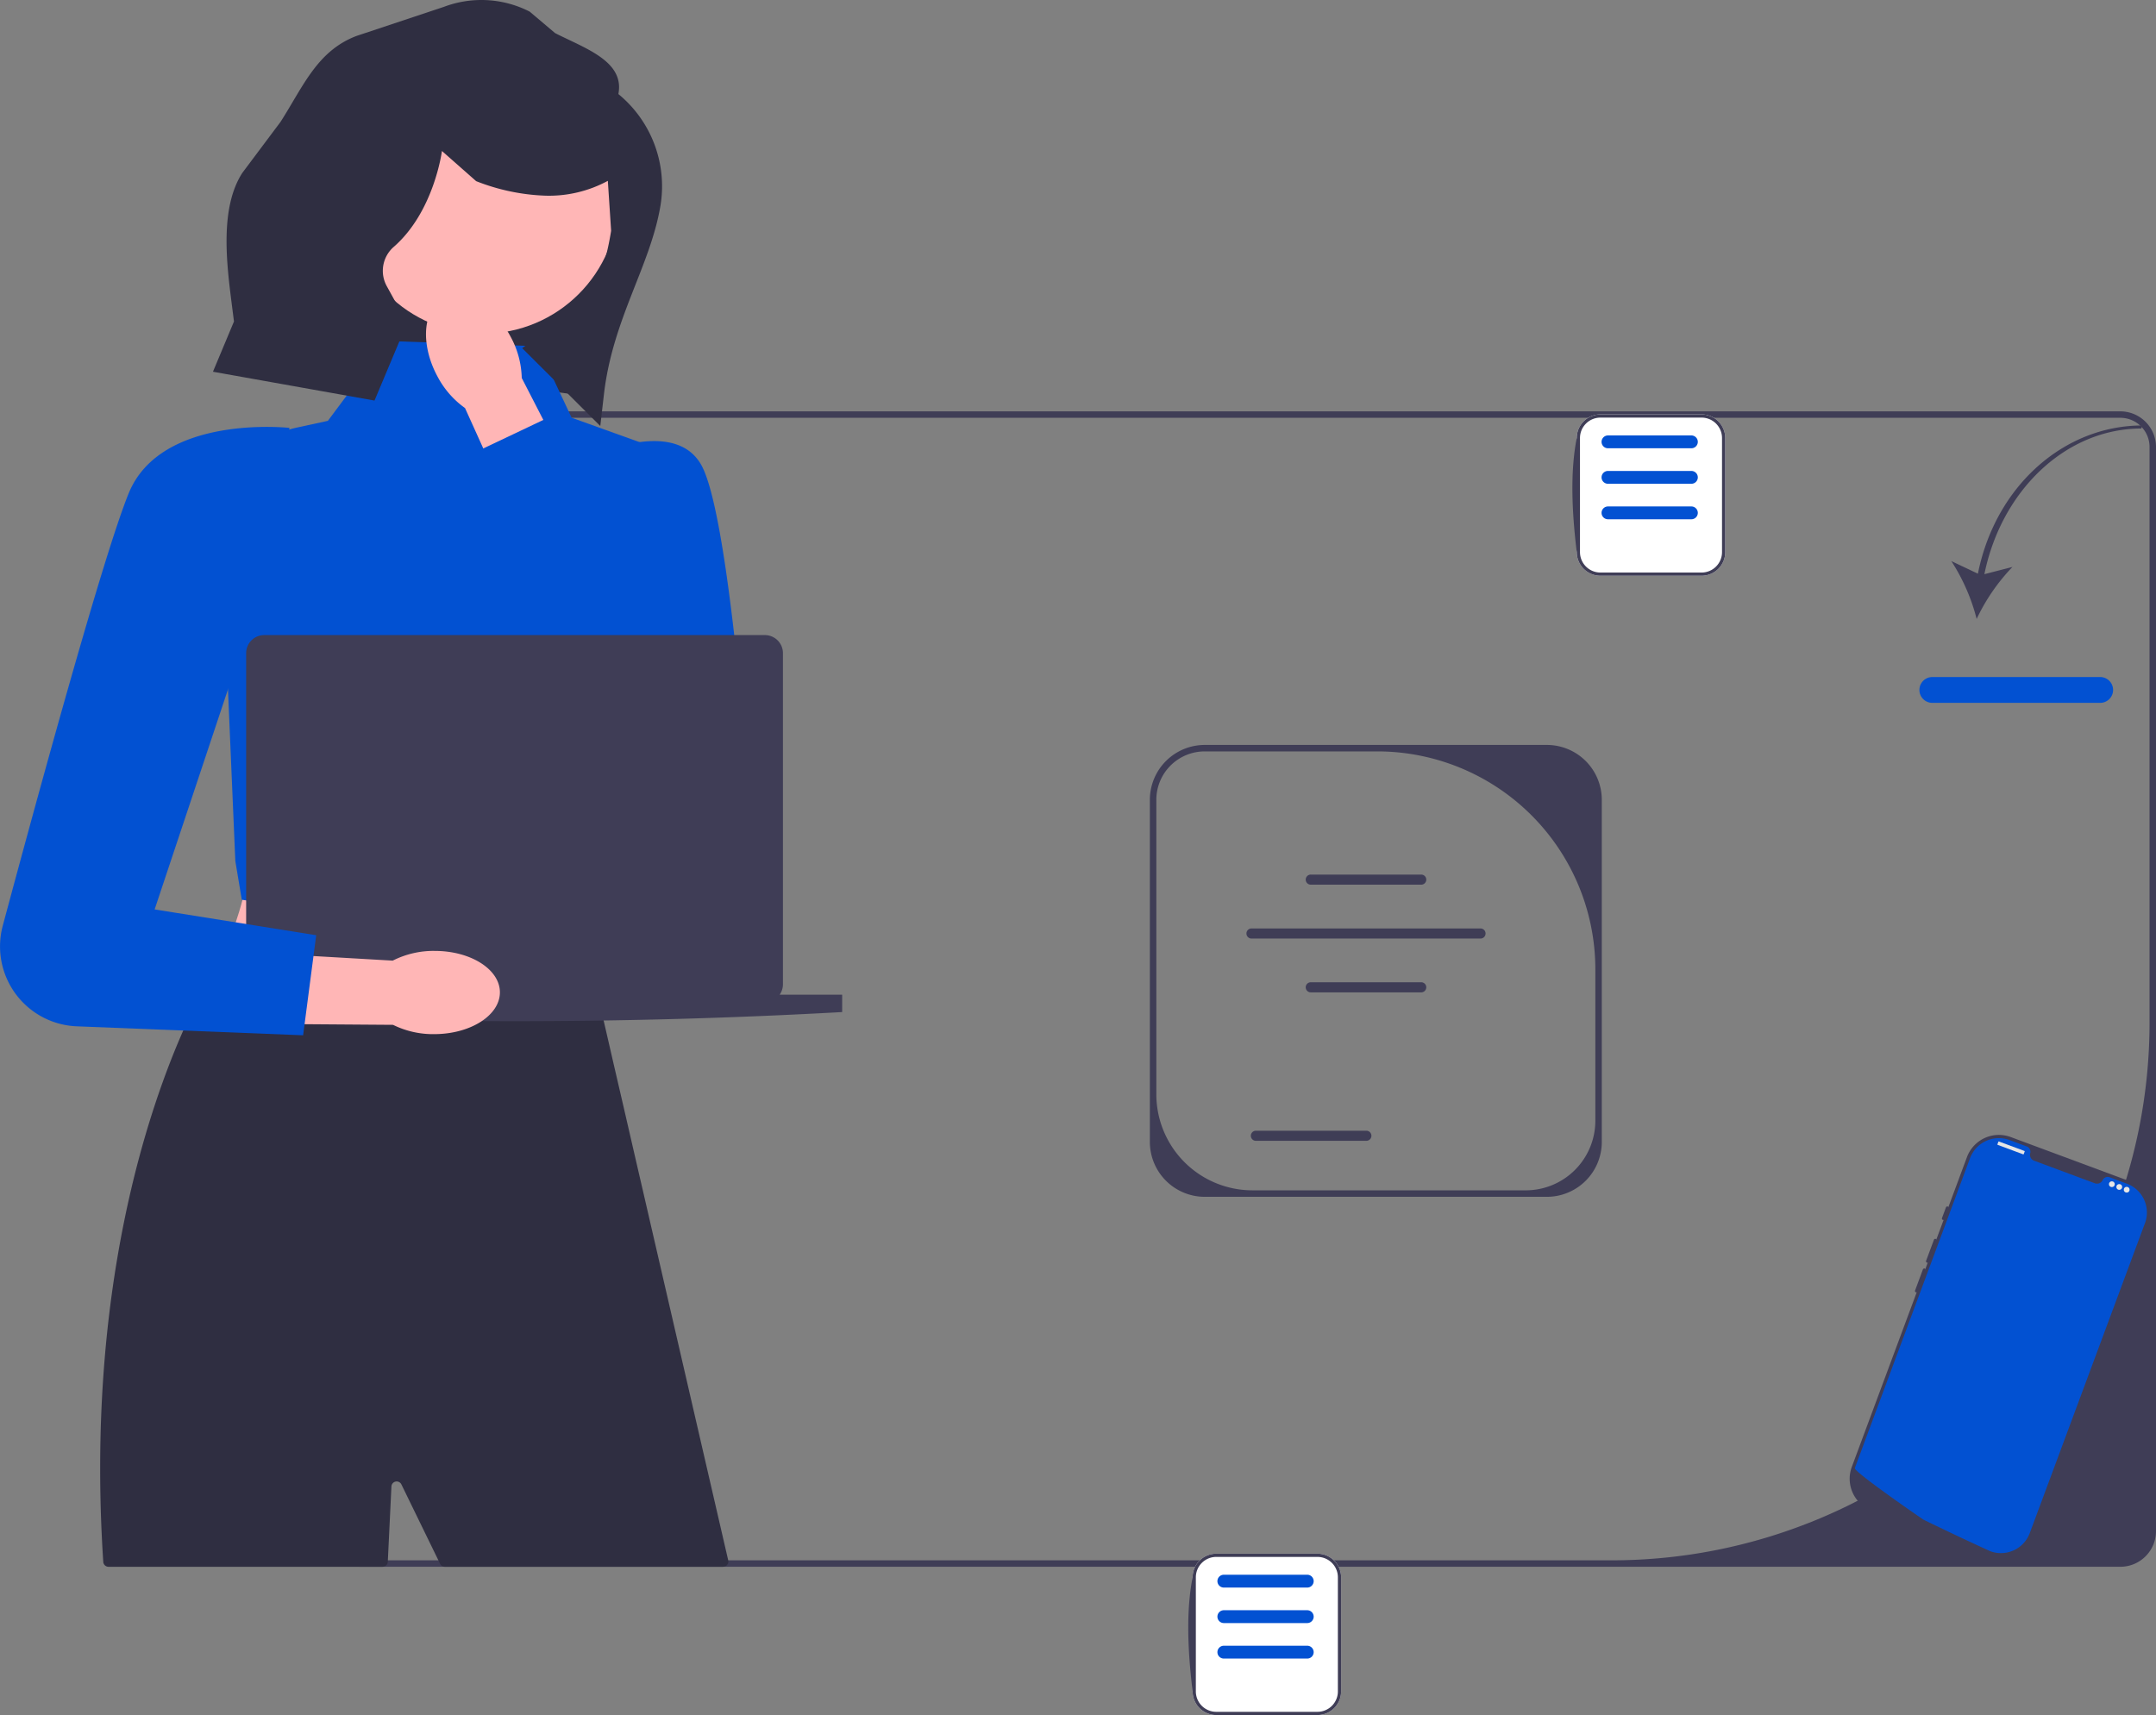
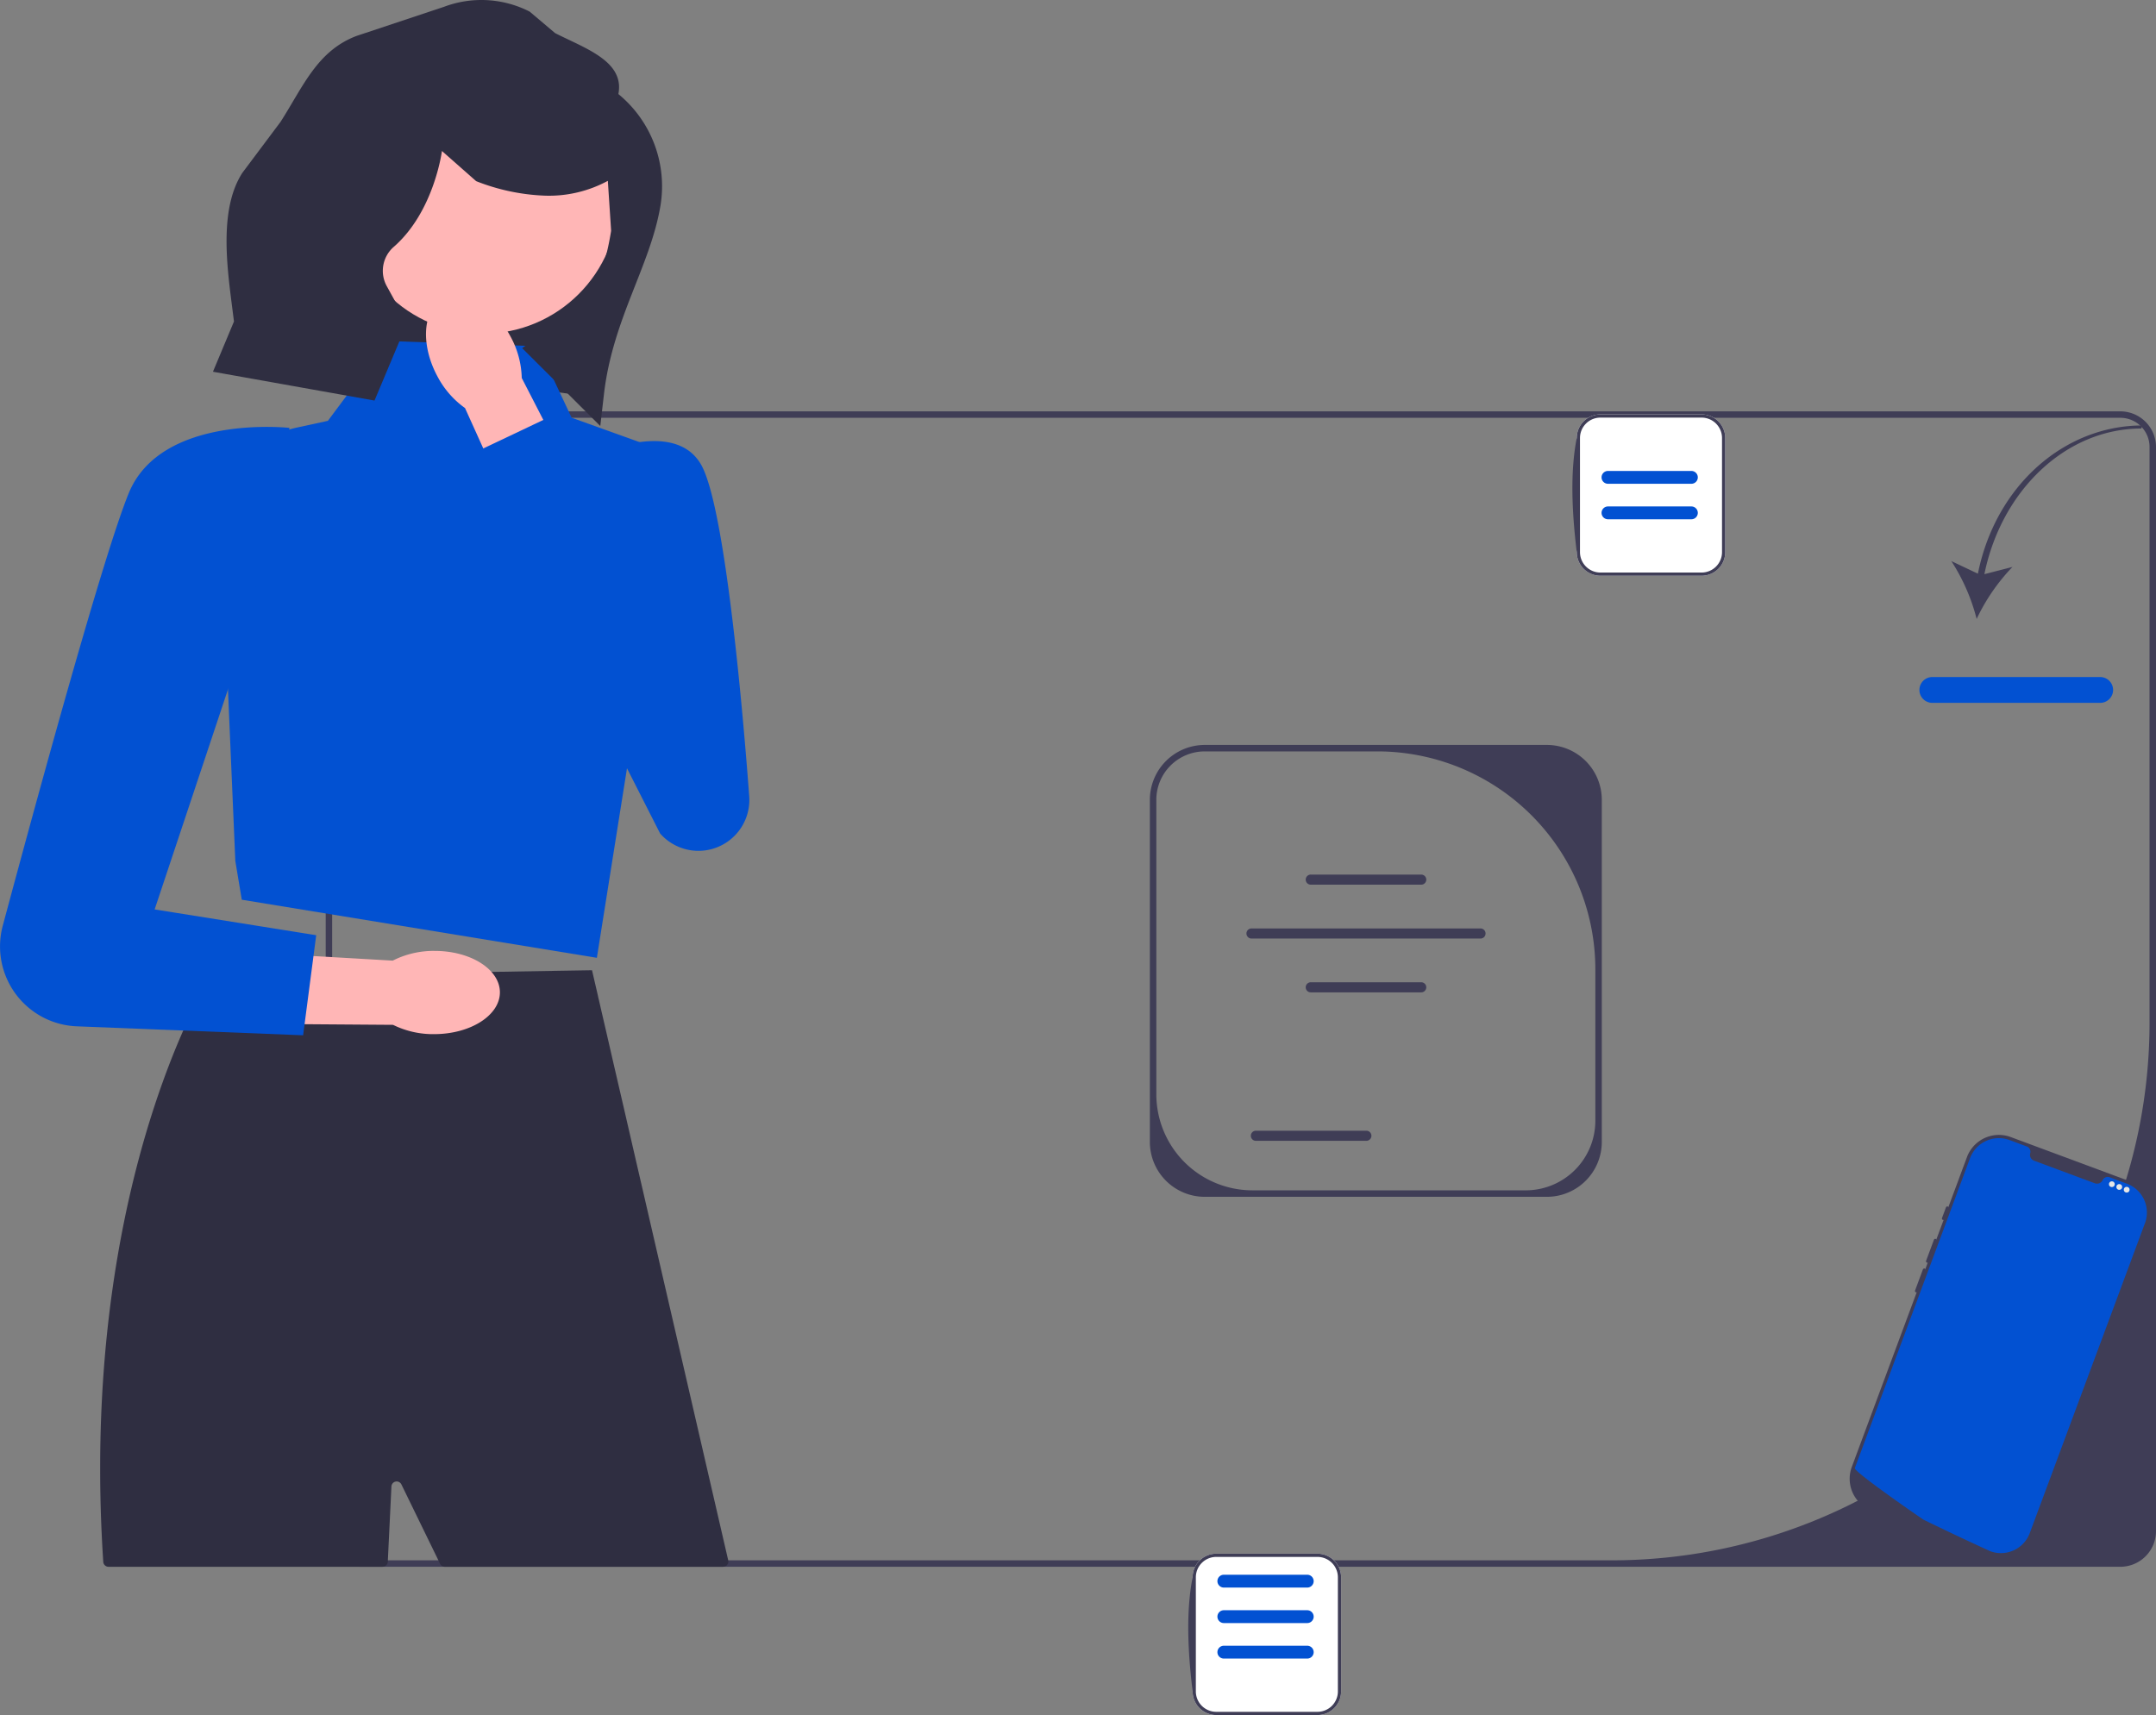
<svg xmlns="http://www.w3.org/2000/svg" width="483.102" height="384.366" viewBox="0 0 483.102 384.366">
  <rect x="0" y="0" width="483.102" height="384.366" fill="#808080" stroke="none" />
  <g id="undraw_working_remotely_re_6b3a" transform="translate(0)">
    <path id="Caminho_13658" data-name="Caminho 13658" d="M155.292,96.683,97.822,89.02l11.63-58.9,61.737,12.191Z" transform="translate(-27.066 -8.334)" fill="#2f2e41" />
    <path id="Caminho_13659" data-name="Caminho 13659" d="M100.9,378.416V135.439a7.994,7.994,0,0,1,7.985-7.985h394.15a8,8,0,0,1,7.985,7.985V378.416a8,8,0,0,1-7.985,7.985H108.883A7.994,7.994,0,0,1,100.9,378.416ZM509.572,135.439a6.539,6.539,0,0,0-6.539-6.539H108.883a6.539,6.539,0,0,0-6.539,6.539V378.416a6.539,6.539,0,0,0,6.539,6.539h280.16A120.529,120.529,0,0,0,509.572,264.426Z" transform="translate(-27.917 -35.264)" fill="#3f3d56" />
    <g id="Grupo_1666" data-name="Grupo 1666" transform="translate(430.089 95.352)">
      <path id="Caminho_13660" data-name="Caminho 13660" d="M610.45,165.044l-5.953-2.82a43.727,43.727,0,0,1,5.672,12.964,43.679,43.679,0,0,1,8.024-11.654l-6.292,1.619c3.877-19,18.458-32.64,35.156-32.64l.236-.686c-17.441,0-32.886,13.451-36.844,33.218Z" transform="translate(-597.343 -131.826)" fill="#3f3d56" />
      <path id="Caminho_13661" data-name="Caminho 13661" d="M635.112,215.562H597.5a2.893,2.893,0,0,1,0-5.787h37.612a2.893,2.893,0,0,1,0,5.787Z" transform="translate(-594.606 -153.393)" fill="#0251d2" />
    </g>
    <g id="Grupo_1668" data-name="Grupo 1668" transform="translate(257.657 166.955)">
      <path id="Caminho_13662" data-name="Caminho 13662" d="M457.48,243.114v76.672a12.31,12.31,0,0,1-12.3,12.3H368.512a12.31,12.31,0,0,1-12.3-12.3V243.114a12.31,12.31,0,0,1,12.3-12.3h76.672A12.31,12.31,0,0,1,457.48,243.114Zm-17.053,87.521a15.606,15.606,0,0,0,15.606-15.606v-33.9a48.867,48.867,0,0,0-48.867-48.867H368.512a10.85,10.85,0,0,0-10.85,10.85v65.974a21.547,21.547,0,0,0,21.547,21.547Z" transform="translate(-356.216 -230.818)" fill="#3f3d56" />
      <g id="Grupo_1667" data-name="Grupo 1667" transform="translate(21.672 29.05)">
        <path id="Caminho_13663" data-name="Caminho 13663" d="M430.425,273.244H405.672a1.132,1.132,0,1,1,0-2.263h24.752a1.132,1.132,0,0,1,0,2.263Z" transform="translate(-391.259 -270.981)" fill="#3f3d56" />
        <path id="Caminho_13664" data-name="Caminho 13664" d="M430.425,306.608H405.672a1.132,1.132,0,1,1,0-2.263h24.752a1.132,1.132,0,0,1,0,2.263Z" transform="translate(-391.259 -280.212)" fill="#3f3d56" />
        <path id="Caminho_13665" data-name="Caminho 13665" d="M413.425,352.608H388.672a1.132,1.132,0,1,1,0-2.263h24.752a1.132,1.132,0,0,1,0,2.263Z" transform="translate(-386.555 -292.939)" fill="#3f3d56" />
        <path id="Caminho_13666" data-name="Caminho 13666" d="M438.627,289.937H387.31a1.132,1.132,0,1,1,0-2.263h51.317a1.132,1.132,0,0,1,0,2.263Z" transform="translate(-386.178 -275.6)" fill="#3f3d56" />
      </g>
    </g>
-     <path id="Caminho_13667" data-name="Caminho 13667" d="M151.172,284.4H66.345c7.11-15.866,11.481-30.976,4.648-42.994l80.179-4.648c-4.007,16.225-4.5,32.148,0,47.643Z" transform="translate(-18.356 -65.506)" fill="#ffb6b6" />
    <path id="Caminho_13668" data-name="Caminho 13668" d="M170.616,434.315H108.255a1.177,1.177,0,0,1-1.059-.664l-.38-.783-8.287-17.011a1.177,1.177,0,0,0-2.234.459l-.8,16.552-.016.328a1.177,1.177,0,0,1-1.176,1.119H32.9a1.179,1.179,0,0,1-1.175-1.1q-.011-.173-.022-.345C27.786,372.362,41.883,331.35,50.151,313l.007-.007a95.432,95.432,0,0,1,5.606-10.929l.817-.007h.007l16.513-.289h.007l14.625-.246,11.052-.181,4.434-.08h.007l2.778-.043,13.808-.239,12.333-.21,8.853-.145h.246l1.316,5.678v.007l.051.253v.007l.224.933.007.029.448,1.96v.014l.029.108v.007l.109.47.007.022,1.042,4.506,1.685,7.327,2.221,9.584,2.8,12.166,1.418,6.127,1.946,8.441,17.215,74.6h0a1.177,1.177,0,0,1-1.146,1.447Z" transform="translate(-8.586 -83.177)" fill="#2f2e41" />
    <path id="Caminho_13669" data-name="Caminho 13669" d="M139.493,106.833l-33.758-1.178L92.392,123.549l-7.021,1.525A21.544,21.544,0,0,0,68.464,147.8l3.19,74.392,1.447,8.68,79.565,13.02,17.89-112.583-23.541-8.457-7.521-16.022Z" transform="translate(-18.924 -29.233)" fill="#0251d2" />
    <circle id="Elipse_137" data-name="Elipse 137" cx="30.302" cy="30.302" r="30.302" transform="translate(77.948 14.175)" fill="#ffb6b6" />
    <g id="Grupo_1669" data-name="Grupo 1669" transform="translate(414.459 254.346)">
      <path id="Caminho_13670" data-name="Caminho 13670" d="M604.236,445.617l-26.27-9.763a7.632,7.632,0,0,1-4.49-9.8l25.808-69.446a7.632,7.632,0,0,1,9.8-4.49l26.27,9.763a7.632,7.632,0,0,1,4.49,9.8c-9.875,28.069-20.647,59.608-25.808,69.446a7.632,7.632,0,0,1-9.8,4.49Z" transform="translate(-572.998 -351.639)" fill="#3f3d56" />
      <path id="Caminho_13671" data-name="Caminho 13671" d="M654.927,404.964a.323.323,0,0,0-.415.19l-3.6,9.674a.323.323,0,1,0,.6.225l3.6-9.674A.323.323,0,0,0,654.927,404.964Z" transform="translate(-594.551 -366.387)" fill="#3f3d56" />
      <path id="Caminho_13672" data-name="Caminho 13672" d="M639.606,371.705,613.8,441.149a6.9,6.9,0,0,1-8.443,4.206h0c-.051-.016-.1-.031-.154-.049-.091-.029-.181-.06-.271-.094l-.914-.419c-.6-.273-1.465-.673-2.546-1.177q-.487-.225-1.027-.478c-.718-.336-1.507-.7-2.351-1.1-.337-.158-.685-.323-1.04-.492-1.817-.859-3.849-1.83-5.987-2.868q-.543-.261-1.093-.53c-.1-.048-15.675-10.754-15.374-11.564l25.808-69.444a6.9,6.9,0,0,1,8.869-4.063l3.86,1.435a1.258,1.258,0,0,1,.758,1.529c-.011.043-.021.085-.029.129a1.4,1.4,0,0,0,.918,1.535l13.569,5.043a1.4,1.4,0,0,0,1.7-.563c.023-.038.042-.077.062-.116a1.258,1.258,0,0,1,1.573-.663l3.86,1.435a6.9,6.9,0,0,1,4.063,8.869Z" transform="translate(-573.439 -351.915)" fill="#0251d2" />
      <path id="Caminho_13673" data-name="Caminho 13673" d="M602.894,373.828a.323.323,0,0,0-.415.19l-.9,2.418a.322.322,0,0,0,.6.225l.9-2.418A.323.323,0,0,0,602.894,373.828Z" transform="translate(-580.901 -357.772)" fill="#3f3d56" />
      <path id="Caminho_13674" data-name="Caminho 13674" d="M598.844,383.858a.323.323,0,0,0-.415.19l-1.741,4.686a.322.322,0,1,0,.6.225l1.741-4.686A.323.323,0,0,0,598.844,383.858Z" transform="translate(-579.547 -360.548)" fill="#3f3d56" />
      <path id="Caminho_13675" data-name="Caminho 13675" d="M595.428,393.053a.323.323,0,0,0-.415.19l-1.741,4.686a.322.322,0,1,0,.6.225l1.741-4.686A.323.323,0,0,0,595.428,393.053Z" transform="translate(-578.602 -363.092)" fill="#3f3d56" />
-       <rect id="Retângulo_9609" data-name="Retângulo 9609" width="6.289" height="0.806" rx="0.086" transform="translate(33.357 1.444) rotate(20.387)" fill="#e6e6e6" />
      <circle id="Elipse_138" data-name="Elipse 138" cx="0.645" cy="0.645" r="0.645" transform="translate(58.104 10.405)" fill="#e6e6e6" />
      <circle id="Elipse_139" data-name="Elipse 139" cx="0.645" cy="0.645" r="0.645" transform="translate(59.767 11.023)" fill="#e6e6e6" />
      <circle id="Elipse_140" data-name="Elipse 140" cx="0.645" cy="0.645" r="0.645" transform="translate(61.429 11.641)" fill="#e6e6e6" />
    </g>
    <g id="Grupo_1670" data-name="Grupo 1670" transform="translate(352.332 92.87)">
      <path id="Caminho_13676" data-name="Caminho 13676" d="M516.435,164.56H493.75a5.3,5.3,0,0,1-5.294-5.294V133.688a5.3,5.3,0,0,1,5.294-5.294h22.685a5.3,5.3,0,0,1,5.294,5.294v25.578A5.3,5.3,0,0,1,516.435,164.56Z" transform="translate(-487.479 -128.394)" fill="#fff" />
      <path id="Caminho_13677" data-name="Caminho 13677" d="M516.061,164.56H493.376a5.3,5.3,0,0,1-5.294-5.294c-1.141-9.419-1.455-18.19,0-25.578a5.3,5.3,0,0,1,5.294-5.294h22.685a5.3,5.3,0,0,1,5.294,5.294v25.578A5.3,5.3,0,0,1,516.061,164.56Zm-22.685-35.443a4.576,4.576,0,0,0-4.571,4.571v25.578a4.576,4.576,0,0,0,4.571,4.571h22.685a4.576,4.576,0,0,0,4.57-4.571V133.688a4.576,4.576,0,0,0-4.57-4.571Z" transform="translate(-487.105 -128.394)" fill="#3f3d56" />
      <path id="Caminho_13678" data-name="Caminho 13678" d="M516.268,148.794H497.577a1.438,1.438,0,1,1,0-2.876h18.691a1.438,1.438,0,1,1,0,2.876Z" transform="translate(-489.605 -133.243)" fill="#0251d2" />
      <path id="Caminho_13679" data-name="Caminho 13679" d="M516.268,159.794H497.577a1.438,1.438,0,1,1,0-2.876h18.691a1.438,1.438,0,1,1,0,2.876Z" transform="translate(-489.605 -136.286)" fill="#0251d2" />
-       <path id="Caminho_13680" data-name="Caminho 13680" d="M516.268,137.794H497.577a1.438,1.438,0,1,1,0-2.876h18.691a1.438,1.438,0,1,1,0,2.876Z" transform="translate(-489.605 -130.199)" fill="#0251d2" />
    </g>
    <g id="Grupo_1671" data-name="Grupo 1671" transform="translate(95.458 66.172)">
      <path id="Caminho_13681" data-name="Caminho 13681" d="M134.46,109.524a20.261,20.261,0,0,0,6.254,7.24l13.934,30.818,14.47-7.059-15.693-30.5a20.26,20.26,0,0,0-2.487-9.238c-3.793-7.151-10.557-10.991-15.108-8.577s-5.164,10.167-1.371,17.318h0Z" transform="translate(-131.973 -91.485)" fill="#ffb6b6" />
      <path id="Caminho_13682" data-name="Caminho 13682" d="M169.451,138.991s21.223-11.121,27.808.556c5.618,9.963,9.678,59.819,10.749,74.241a11.4,11.4,0,0,1-1.878,7.159h0a11.413,11.413,0,0,1-18.089,1.2l-43.005-84.677,20.4-9.695,4.989,12.083-.973-.872Z" transform="translate(-135.587 -101.527)" fill="#0251d2" />
    </g>
-     <path id="Caminho_13683" data-name="Caminho 13683" d="M190.718,277.372a4.035,4.035,0,0,0,.741-2.335V200.829a4.055,4.055,0,0,0-4.055-4.055H75.232a4.055,4.055,0,0,0-4.055,4.055v74.208a4.035,4.035,0,0,0,.741,2.335H57.908v3.89a1319.79,1319.79,0,0,0,146.82,0v-3.89h-14.01Z" transform="translate(-16.022 -54.444)" fill="#3f3d56" />
    <g id="Grupo_1672" data-name="Grupo 1672" transform="translate(266.257 348.201)">
      <path id="Caminho_13684" data-name="Caminho 13684" d="M397.435,517.56H374.75a5.3,5.3,0,0,1-5.294-5.294V486.688a5.3,5.3,0,0,1,5.294-5.294h22.685a5.3,5.3,0,0,1,5.294,5.294v25.578A5.3,5.3,0,0,1,397.435,517.56Z" transform="translate(-368.479 -481.394)" fill="#fff" />
      <path id="Caminho_13685" data-name="Caminho 13685" d="M397.061,517.56H374.376a5.3,5.3,0,0,1-5.294-5.294c-1.141-9.419-1.455-18.191,0-25.578a5.3,5.3,0,0,1,5.294-5.294h22.685a5.3,5.3,0,0,1,5.294,5.294v25.578A5.3,5.3,0,0,1,397.061,517.56Zm-22.685-35.442a4.576,4.576,0,0,0-4.571,4.57v25.578a4.576,4.576,0,0,0,4.571,4.571h22.685a4.576,4.576,0,0,0,4.57-4.571V486.688a4.576,4.576,0,0,0-4.57-4.57Z" transform="translate(-368.105 -481.394)" fill="#3f3d56" />
      <path id="Caminho_13686" data-name="Caminho 13686" d="M397.268,501.794H378.577a1.438,1.438,0,0,1,0-2.876h18.691a1.438,1.438,0,1,1,0,2.876Z" transform="translate(-370.605 -486.243)" fill="#0251d2" />
      <path id="Caminho_13687" data-name="Caminho 13687" d="M397.268,512.794H378.577a1.438,1.438,0,0,1,0-2.876h18.691a1.438,1.438,0,1,1,0,2.876Z" transform="translate(-370.605 -489.286)" fill="#0251d2" />
      <path id="Caminho_13688" data-name="Caminho 13688" d="M397.268,490.794H378.577a1.438,1.438,0,0,1,0-2.876h18.691a1.438,1.438,0,1,1,0,2.876Z" transform="translate(-370.605 -483.199)" fill="#0251d2" />
    </g>
    <g id="Grupo_1673" data-name="Grupo 1673" transform="translate(0 95.673)">
      <path id="Caminho_13689" data-name="Caminho 13689" d="M117.884,294.628a20.261,20.261,0,0,0-9.315,2.181L74.8,294.856l-.46,16.094,34.3.249a20.26,20.26,0,0,0,9.338,2.083c8.094-.043,14.634-4.253,14.607-9.4s-6.611-9.292-14.706-9.249h0Z" transform="translate(-20.57 -177.191)" fill="#ffb6b6" />
      <path id="Caminho_13690" data-name="Caminho 13690" d="M64.874,132.493s-28.7-3.2-36.015,14.608c-5.585,13.6-20.1,66.618-28.239,96.97a17.913,17.913,0,0,0,16.6,22.539l50.7,2.008,2.933-22.429-36.205-5.78L54.9,179.65l9.975-47.158Z" transform="translate(0 -132.269)" fill="#0251d2" />
    </g>
    <path id="Caminho_13691" data-name="Caminho 13691" d="M156.812,21.084c1.457-7.379-7.486-10.245-14.183-13.669l-5.686-4.809a23.765,23.765,0,0,0-19.2-1.079L98.194,8.034c-8.875,3.343-11.972,11.3-17.086,19.289L72.535,38.768C67.5,46.63,69.006,58.9,70.186,68.166l.495,3.881L65.971,83.31l36.2,6.462,7.3-17.382-4.553-8.261a7.113,7.113,0,0,1,1.553-8.793h0c9.071-7.916,10.809-21.5,10.809-21.5l7.668,6.763a46.52,46.52,0,0,0,15.441,3.251,27.7,27.7,0,0,0,14.065-3.323l.737,11.2c-2.163,13.246-5.392,16.158-19.937,26.292l17.507,17.456.82-7.108c1.952-16.91,10.384-28.679,12.667-42.284a26.717,26.717,0,0,0-9.429-25h0Z" transform="translate(-18.253 0)" fill="#2f2e41" />
  </g>
</svg>